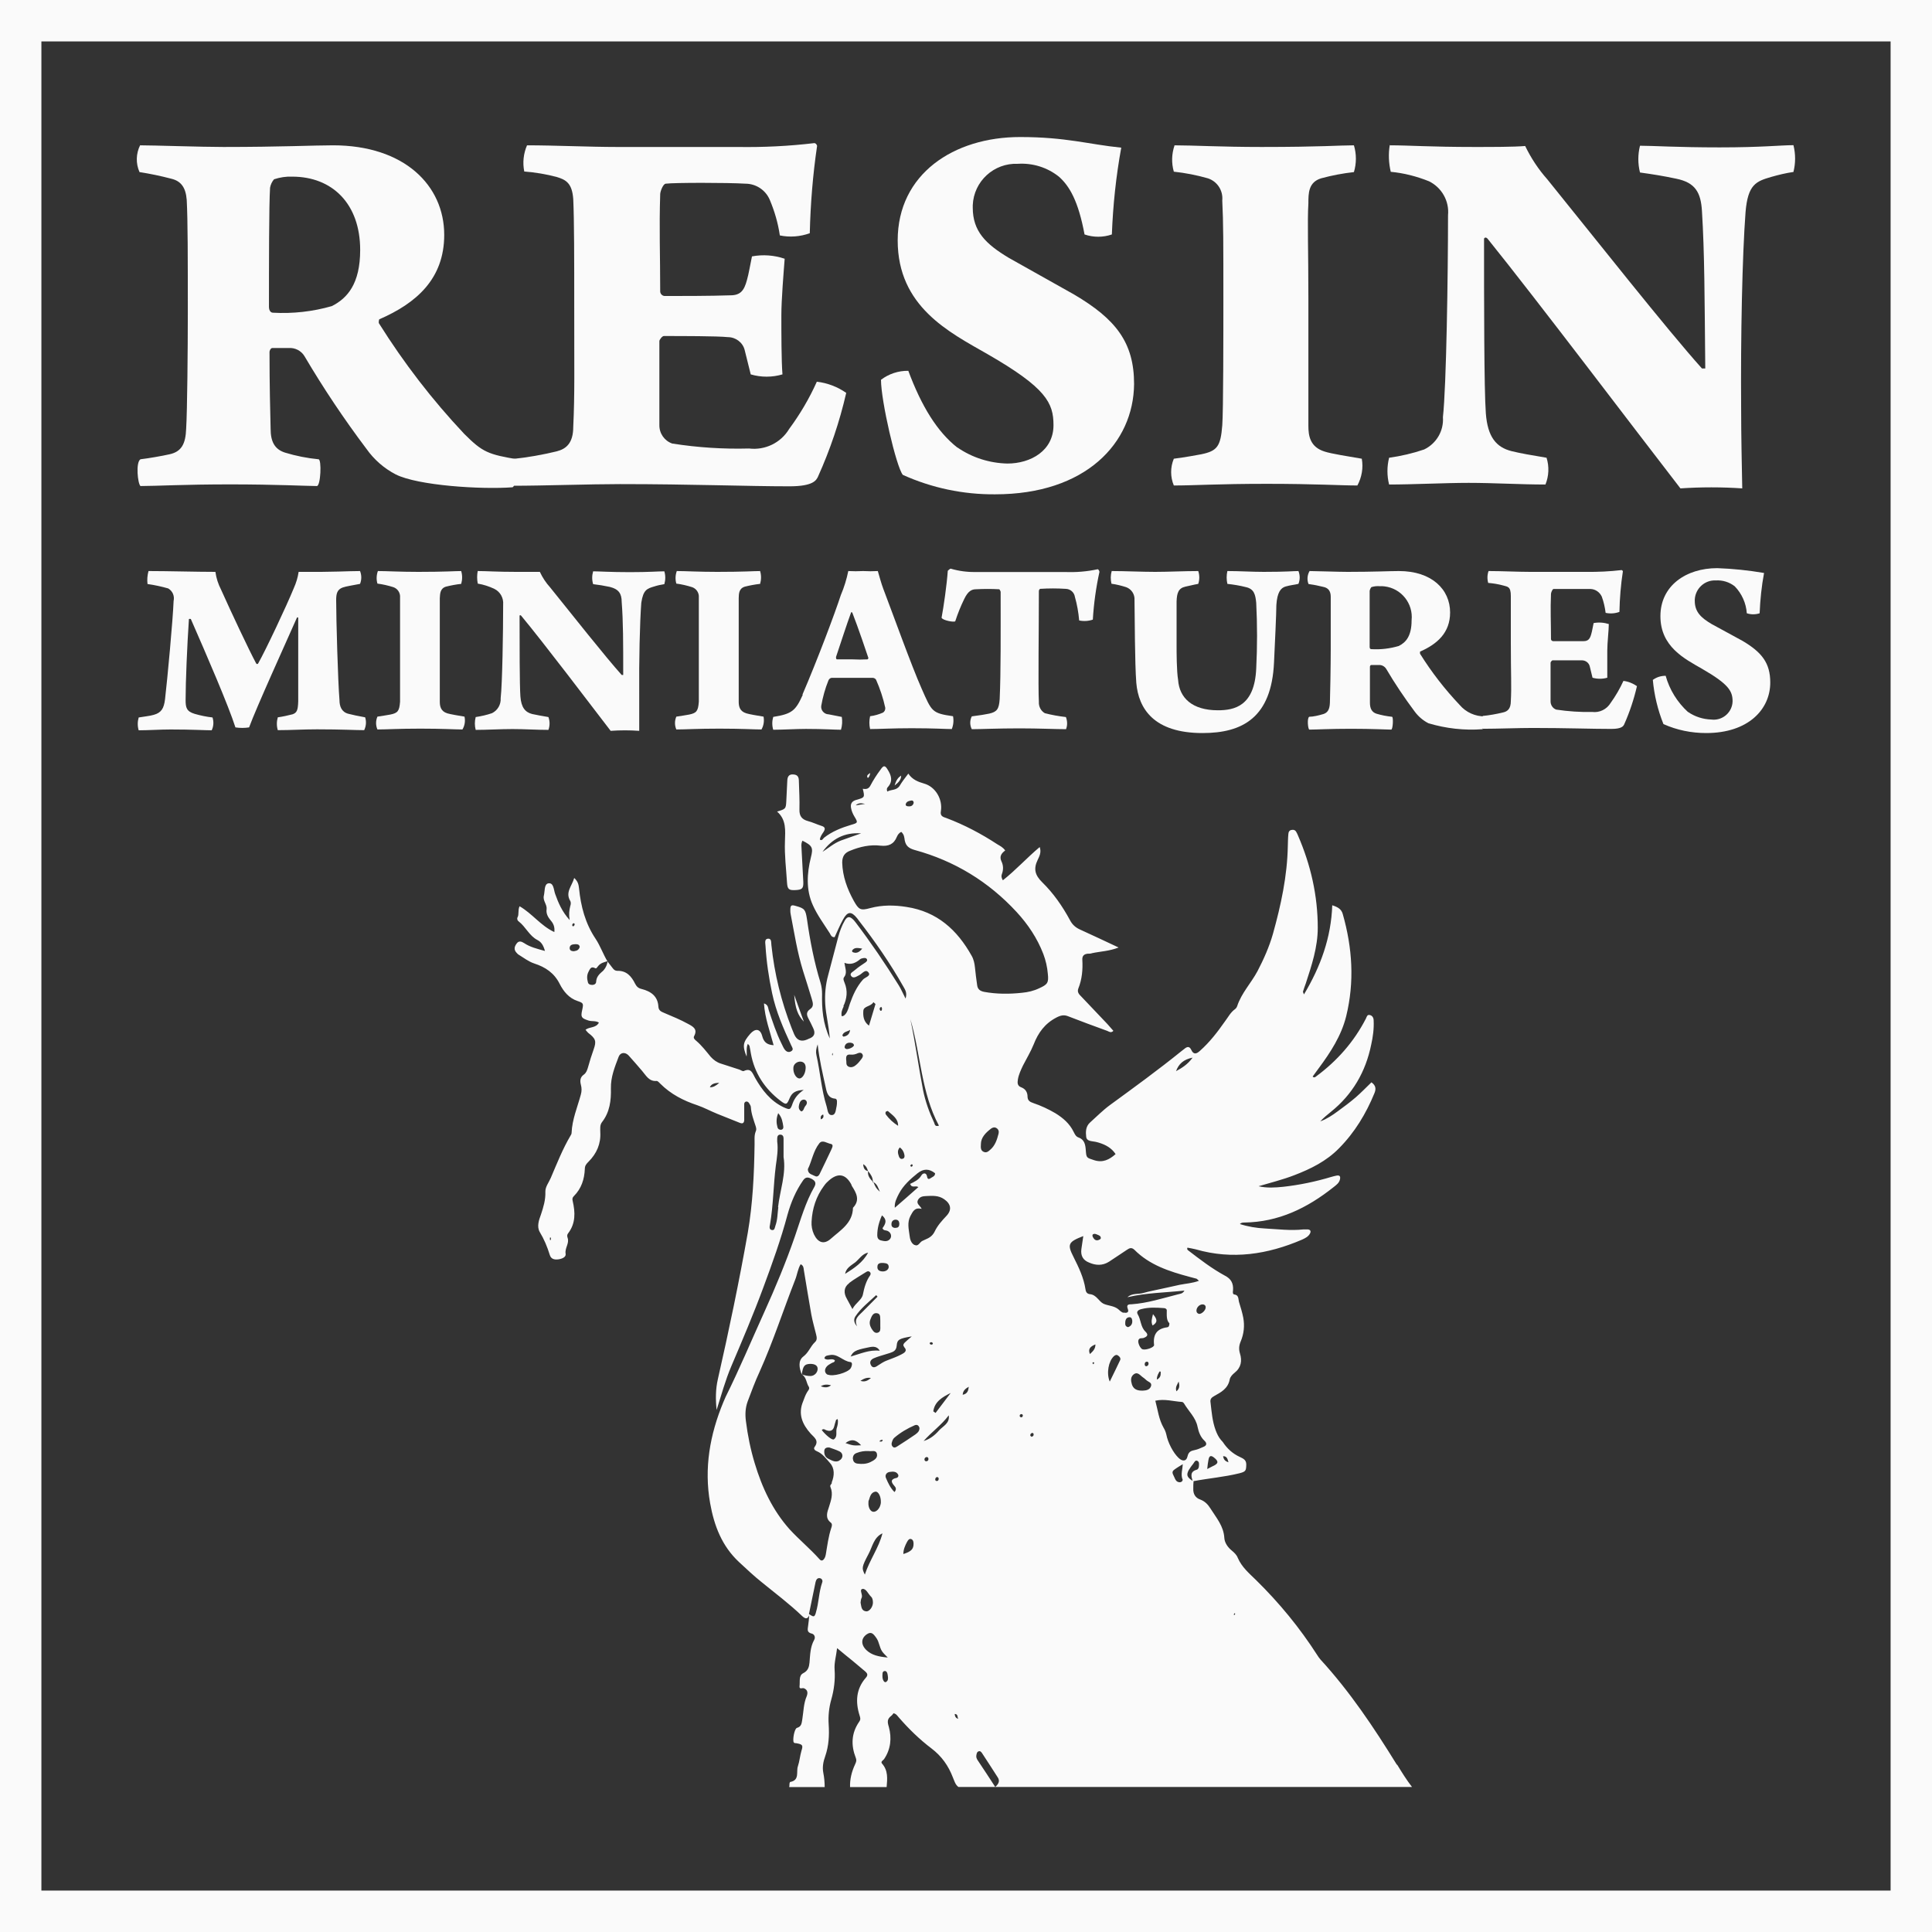
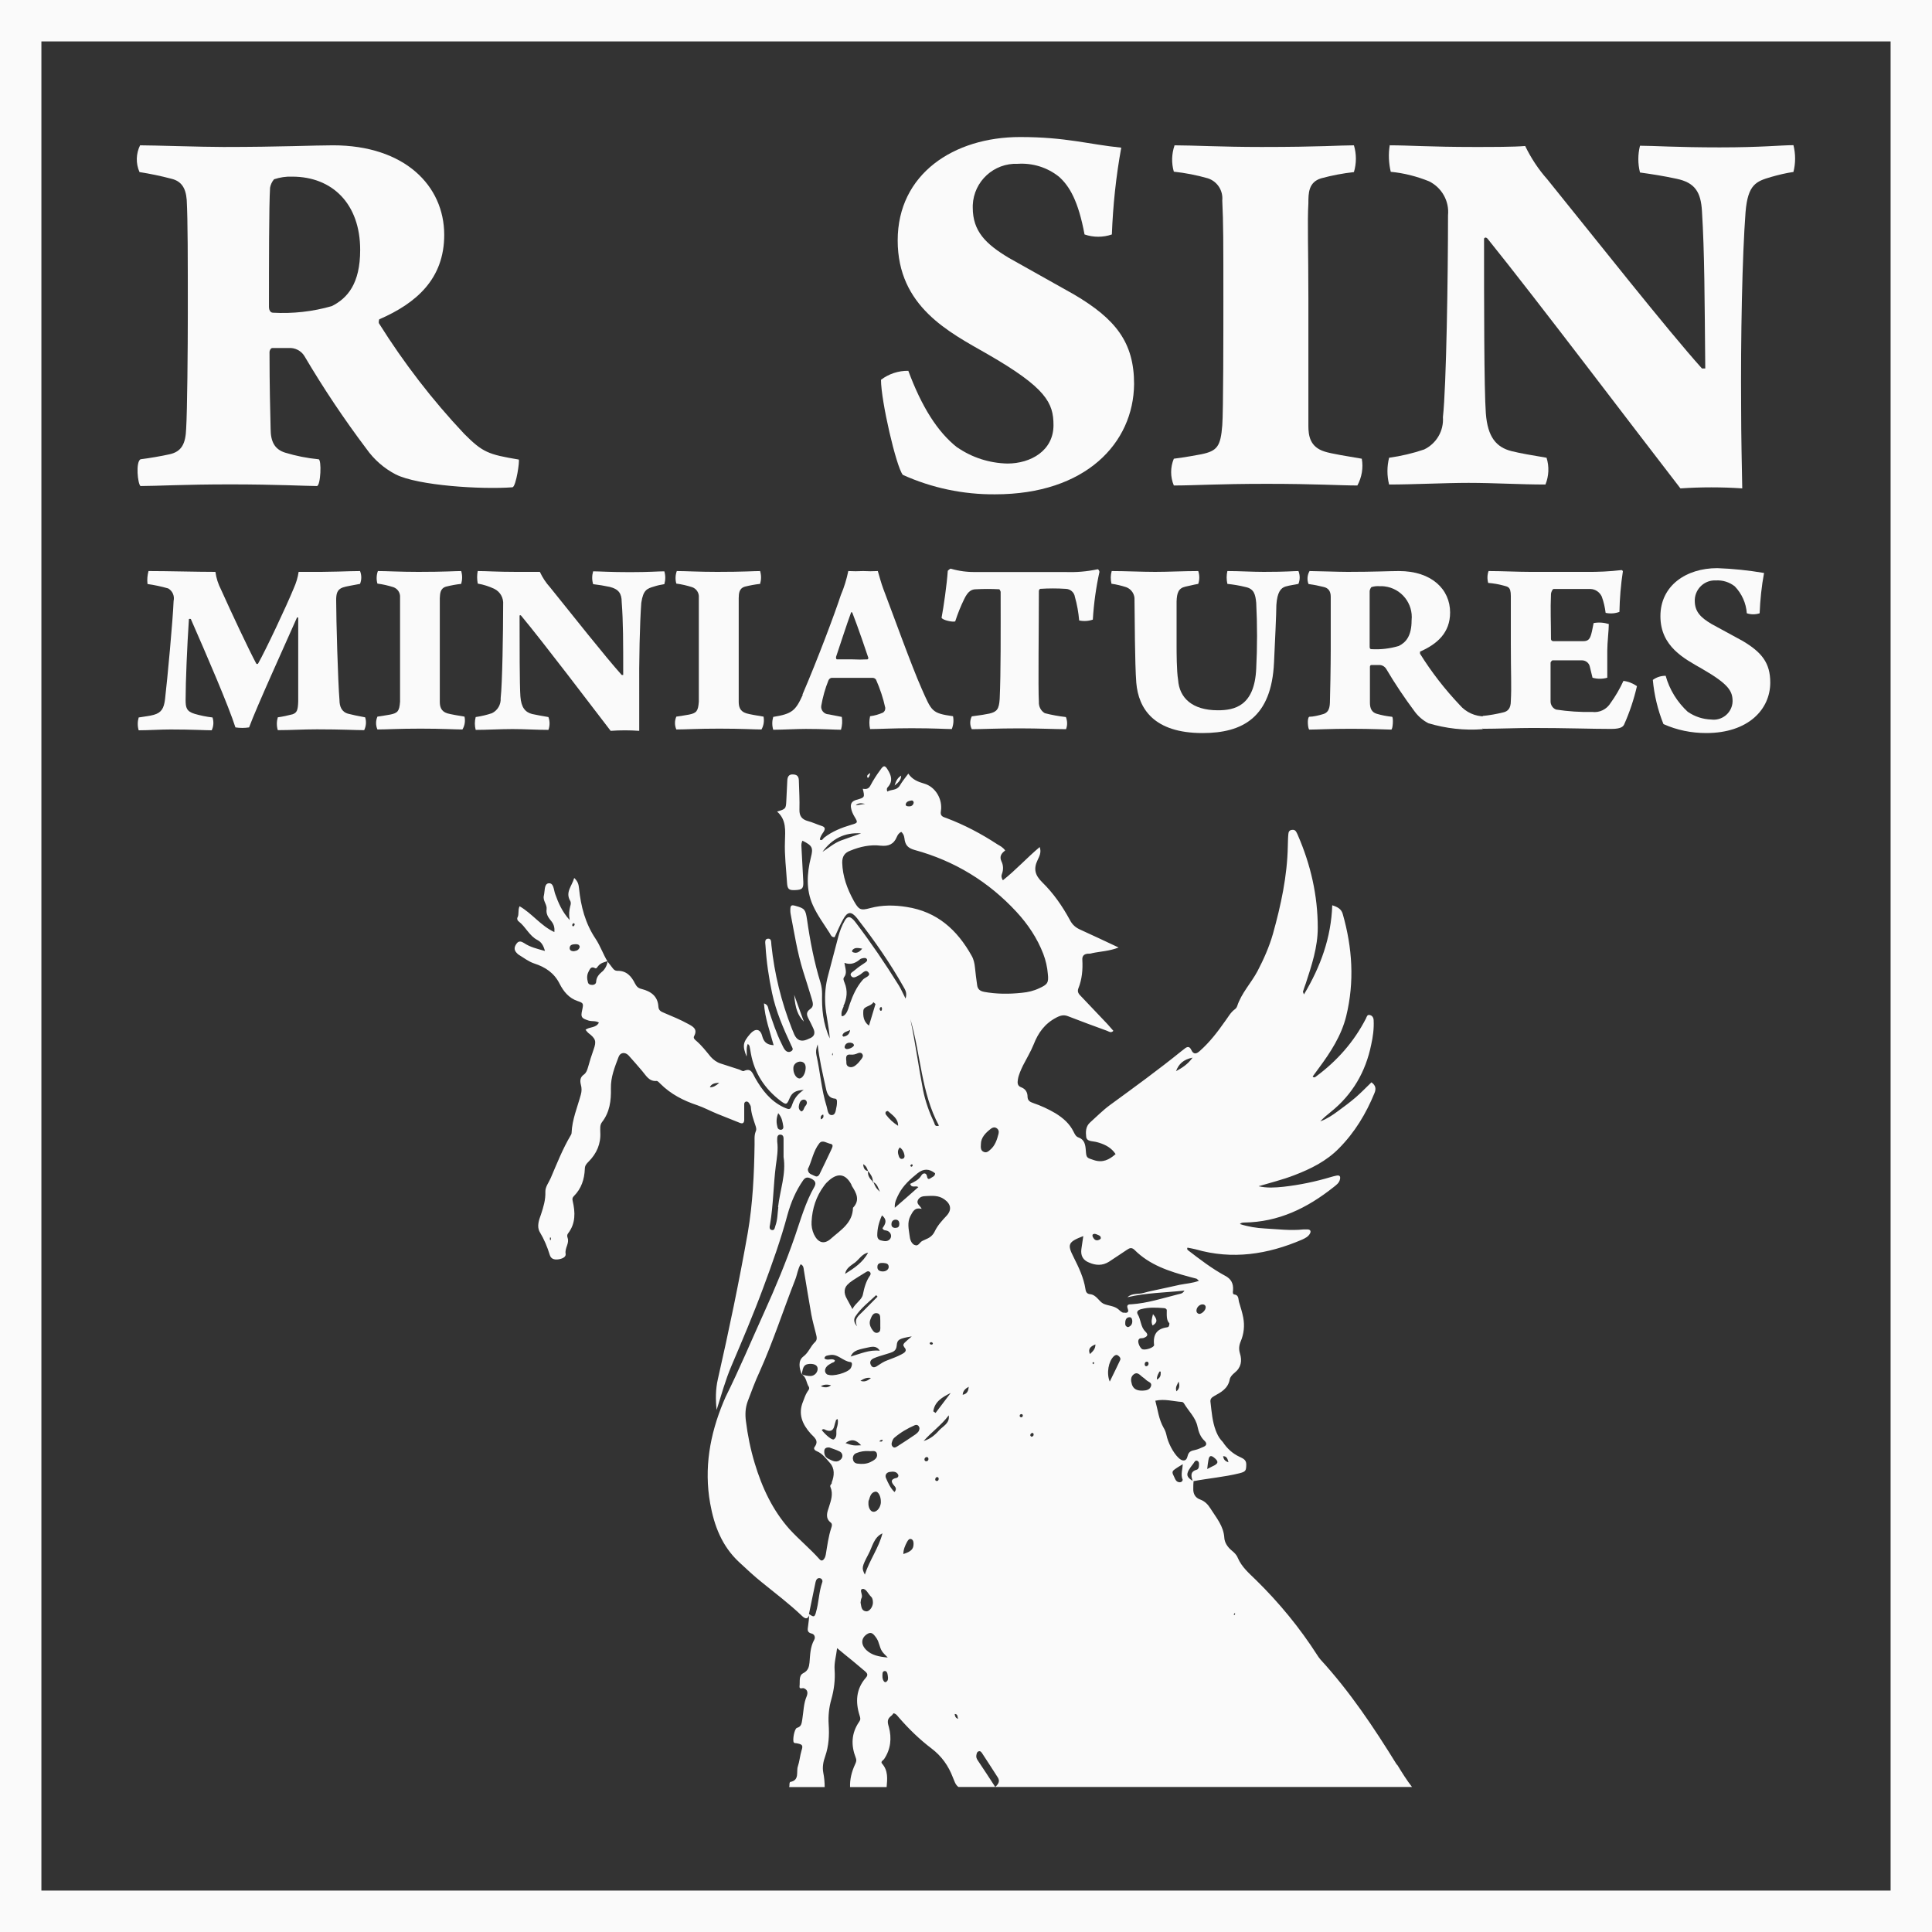
<svg xmlns="http://www.w3.org/2000/svg" id="uuid-f0cc00dd-2e6c-47a4-91ab-d0e6bddb65df" width="140" height="140" viewBox="0 0 140 140">
  <rect x="0" y="0" width="140" height="140" fill="#333333" stroke="none" />
  <g id="uuid-028278e0-98c7-4acd-aad2-38deb9b14301">
    <path d="m137,3v134H3V3h134m3-3H0v140h140V0h0Z" style="fill:#fafafa;" />
    <path d="m10.14,10.53c1.01,0,4.43.12,6.05.12,4.16,0,6.57-.12,7.94-.12,5.16,0,8.06,2.9,8.06,6.49,0,3.18-2.01,4.95-4.71,6.12,0,0-.08.24,0,.32,1.79,2.85,3.85,5.53,6.16,7.98,1.34,1.34,1.73,1.49,3.95,1.86.08.08-.19,1.94-.45,2.01-2.25.17-6.85-.12-8.46-.93-.85-.44-1.58-1.08-2.13-1.86-1.62-2.15-3.11-4.38-4.48-6.7-.24-.41-.7-.64-1.17-.6h-1.17c-.12,0-.2.2-.2.28,0,2.46.05,4.31.08,5.57,0,.93.29,1.49,1.05,1.73.79.24,1.6.4,2.42.48.24,0,.16,1.94-.12,1.94-.69,0-2.94-.12-6.29-.12s-5.36.12-6.49.12c-.2-.16-.36-1.73,0-1.94.6-.07,1.57-.24,2.1-.36.88-.19,1.17-.76,1.21-1.86.08-1.29.12-5.84.12-8.35,0-3.95,0-6.77-.08-8.23-.07-.88-.4-1.36-1.12-1.53-.76-.2-1.53-.36-2.3-.48-.28-.63-.26-1.34.05-1.96Zm9.72,2.46c-.15.17-.25.39-.29.61-.08,1.24-.08,5.72-.08,8.66,0,.16.08.4.29.4,1.44.08,2.88-.08,4.27-.48,1.12-.57,2.05-1.61,2.05-4.07,0-3.34-2.02-5.31-4.92-5.31-.45-.02-.89.05-1.32.19Z" style="fill:#fafafa;" />
-     <path d="m38.2,10.53c1.98,0,4.52.12,6.49.12h8.75c1.86.03,3.72-.06,5.57-.28.08,0,.17.08.2.2-.31,2.1-.48,4.21-.53,6.33-.69.25-1.45.31-2.17.16-.13-.89-.38-1.75-.73-2.58-.3-.71-1-1.17-1.77-1.17-1.29-.08-5.16-.08-5.76,0-.2,0-.41.57-.41.76-.08,2.54,0,4.31,0,7.06.01.17.15.31.32.32,1.05,0,3.39,0,4.76-.05.72,0,1-.32,1.21-1.12.12-.41.24-1.13.36-1.7.79-.15,1.61-.09,2.37.17-.07.93-.24,2.94-.24,4.11s0,3.3.08,4.27c-.75.22-1.55.22-2.3,0l-.44-1.77c-.14-.55-.65-.93-1.22-.93-.72-.08-3.39-.08-4.64-.08-.12,0-.32.28-.32.36v6.09c-.01.6.36,1.14.93,1.34,1.84.29,3.7.41,5.57.36,1.16.14,2.3-.41,2.9-1.41.79-1.07,1.47-2.22,2.01-3.43.77.09,1.5.37,2.13.81-.48,2.09-1.17,4.13-2.05,6.08-.12.24-.32.69-2.06.69-3.06,0-7.1-.16-12.29-.16-2.18,0-5.57.12-7.78.12-.12-.64-.12-1.3,0-1.94,1.08-.11,2.16-.3,3.22-.56.65-.17,1.18-.57,1.18-1.78.11-2.37.07-3.99.07-9.06,0-2.83,0-5.89-.07-7.42-.08-1.17-.53-1.41-1.18-1.61-.78-.21-1.57-.34-2.37-.4-.13-.64-.06-1.3.2-1.9Z" style="fill:#fafafa;" />
    <path d="m69.37,32.42c1.07.74,2.33,1.14,3.63,1.17,1.69,0,3.34-.93,3.34-2.78,0-1.61-.52-2.7-4.8-5.16-2.74-1.57-6.49-3.42-6.49-8.23s4.06-7.49,8.87-7.49c3.34,0,4.95.53,7.33.77-.38,2.08-.6,4.18-.68,6.29-.64.22-1.34.22-1.98,0-.45-2.42-1.09-3.51-1.86-4.19-.84-.67-1.9-1-2.98-.93-1.73-.07-3.19,1.27-3.26,3,0,.06,0,.12,0,.18,0,1.7.93,2.63,2.62,3.64l4.72,2.65c3.02,1.78,4.35,3.47,4.35,6.49-.04,4.28-3.51,7.99-10.07,7.99-2.3.02-4.59-.46-6.69-1.41-.48-.6-1.58-5.36-1.58-6.89.57-.43,1.26-.66,1.98-.65.96,2.58,2.1,4.42,3.55,5.56Z" style="fill:#fafafa;" />
    <path d="m85.09,10.53c1.36,0,3.39.12,6.33.12,4.31,0,5.64-.12,6.69-.12.19.63.19,1.31,0,1.94-.8.09-1.6.24-2.37.45-.93.28-.93,1.09-.93,1.81-.08,1.34,0,3.39,0,6.85v9.28c0,.72.12,1.53,1.17,1.86.48.16,1.77.36,2.7.52.12.66,0,1.35-.32,1.94-1.25,0-3.02-.12-6.57-.12s-5.2.12-6.73.12c-.26-.62-.26-1.32,0-1.94.93-.12,1.53-.24,1.98-.32,1.17-.24,1.41-.57,1.53-2.1.08-.93.08-6.98.08-8.95,0-4.35,0-5.72-.08-7.34.07-.72-.36-1.39-1.05-1.61-.8-.23-1.63-.39-2.46-.48-.18-.62-.16-1.29.05-1.9Z" style="fill:#fafafa;" />
    <path d="m100.73,10.53c1.37,0,2.94.12,6.08.12,1.34,0,2.87,0,3.71-.07.42.87.96,1.69,1.6,2.41,3.39,4.19,8.71,10.93,11.21,13.71h.24c-.05-5.17-.05-8.35-.24-11.41-.08-1.34-.48-2.06-1.86-2.34-.93-.2-1.7-.32-2.63-.45-.16-.64-.16-1.3,0-1.94.93,0,2.7.12,5.77.12s4.42-.16,5.35-.16c.16.64.16,1.3,0,1.94-.55.08-1.08.21-1.61.36-1.09.32-1.69.53-1.86,2.54-.24,3.18-.36,8.99-.32,14.31,0,1.86.05,4.15.08,5.72-1.49-.1-2.99-.1-4.48,0-3.06-3.95-10.4-13.66-13.98-18.1-.17-.17-.25,0-.25,0,0,4.43,0,10.93.13,12.66s.76,2.46,1.86,2.74c.69.17,1.42.29,2.54.48.2.64.17,1.32-.08,1.94-1.86,0-3.71-.12-5.57-.12-1.69,0-4.03.12-5.76.12-.16-.64-.16-1.3,0-1.94.86-.12,1.72-.32,2.54-.6.89-.43,1.43-1.35,1.36-2.34.25-2.22.37-10.36.37-14.63.1-1.03-.45-2-1.37-2.46-.89-.36-1.83-.6-2.78-.69-.15-.64-.18-1.3-.07-1.95Z" style="fill:#fafafa;" />
    <path d="m10.75,41.38c1.44,0,3.46.06,4.86.06.06.45.2.88.41,1.29.75,1.67,1.98,4.29,2.54,5.34.02.04.07.06.11.04.02,0,.03-.02.04-.04.53-.93,2.04-4.13,2.58-5.45.17-.38.29-.77.35-1.18,2.73.02,3.52-.06,4.45-.06.12.3.12.63,0,.93-.55.11-.99.17-1.25.26-.43.15-.48.49-.48.93,0,1.38.13,5.94.24,7.23,0,.45.15.86.63.99.26.07.73.17,1.23.26.1.31.07.64-.07.93-.67,0-1.6-.06-3.42-.06-1.04,0-1.86.06-2.84.06-.09-.3-.09-.62,0-.93.36-.05.72-.13,1.07-.22.3-.11.39-.26.41-.93v-6.08s-.06-.02-.09,0c-.82,1.86-2.93,6.49-3.47,7.96-.33.05-.66.05-.99,0-.5-1.57-2.06-5.18-3.23-7.85-.04-.02-.1-.02-.14,0-.13,1.94-.24,4.55-.24,5.86,0,.55.06.83.66,1.01.42.12.85.21,1.29.26.1.31.08.64-.06.93-.45,0-1.42-.06-2.98-.06-.74,0-1.6.06-2.31.06-.09-.3-.09-.62,0-.93.35-.06.83-.11,1.09-.19.54-.15.74-.45.82-1.14.17-1.44.57-5.77.62-7.11.08-.36-.07-.72-.39-.91-.49-.14-1-.25-1.5-.32-.04-.31-.01-.63.07-.93Z" style="fill:#fafafa;" />
    <path d="m27.39,41.38c.63,0,1.57.06,2.93.06,1.99,0,2.62-.06,3.1-.06.09.3.09.62,0,.93-.37.04-.74.11-1.1.2-.43.13-.43.51-.45.84v7.49c0,.33.06.7.54.85.23.07.83.17,1.25.24.07.32.02.65-.15.93-.58,0-1.4-.06-3.04-.06s-2.41.06-3.12.06c-.13-.3-.13-.63,0-.93.41-.06.7-.11.93-.15.55-.11.66-.26.71-.93v-7.55c.03-.33-.17-.64-.48-.75-.38-.12-.77-.21-1.16-.26-.09-.31-.07-.63.04-.93Z" style="fill:#fafafa;" />
    <path d="m34.63,41.38c.64,0,1.36.06,2.78.06h1.71c.19.41.44.79.74,1.12,1.57,1.95,4.03,5.06,5.19,6.35h.11c0-2.39,0-3.85-.11-5.29,0-.61-.22-.93-.86-1.09-.43-.09-.78-.15-1.21-.2-.09-.3-.09-.62,0-.93.41,0,1.24.06,2.66.06s2.06-.06,2.5-.06c.09.3.09.62,0,.93-.25.04-.5.09-.74.17-.51.15-.79.24-.93,1.18-.11,1.47-.17,4.16-.15,6.63v2.65c-.69-.05-1.38-.05-2.07,0-1.43-1.86-4.82-6.34-6.49-8.35-.07-.07-.11,0-.11,0,0,2.05,0,5.06.06,5.86s.35,1.14.85,1.27c.32.07.66.13,1.18.22.11.3.11.63,0,.93-.86,0-1.73-.06-2.6-.06s-1.86.06-2.67.06c-.08-.3-.08-.62,0-.93.4-.06.8-.15,1.18-.28.41-.2.66-.63.63-1.09.12-1.02.18-4.8.18-6.78.04-.48-.21-.93-.64-1.14-.38-.18-.78-.31-1.2-.38-.06-.31-.06-.62,0-.93Z" style="fill:#fafafa;" />
    <path d="m49.04,41.38c.64,0,1.57.06,2.93.06,2,0,2.62-.06,3.11-.06.09.3.09.62,0,.93-.37.04-.74.11-1.1.2-.44.13-.44.51-.45.84v7.49c0,.33.06.7.55.85.22.07.82.17,1.25.24.06.32.01.65-.15.93-.58,0-1.4-.06-3.05-.06s-2.4.06-3.12.06c-.13-.3-.13-.63,0-.93.41-.06.71-.11.93-.15.54-.11.65-.26.7-.93v-7.55c.03-.33-.17-.64-.48-.75-.38-.12-.76-.21-1.15-.26-.09-.31-.07-.63.04-.93Z" style="fill:#fafafa;" />
    <path d="m58.15,50.33c1.1-2.56,2.34-5.86,2.78-7.21.24-.56.42-1.15.54-1.74.36.02.71.02,1.07,0,.36.02.71.02,1.07,0,.11.38.26.93.39,1.27.71,1.86,2.04,5.57,2.78,7.24s.73,1.79,2.28,2.01c.06.31.03.63-.09.93-.48,0-1.25-.06-2.91-.06-1.42,0-2.3.06-3.01.06-.07-.31-.07-.62,0-.93.32-.04.63-.13.93-.26.12-.07.18-.21.17-.35-.15-.7-.38-1.38-.67-2.04-.05-.07-.13-.12-.22-.13h-3.01c-.1.02-.18.09-.22.19-.24.59-.41,1.21-.52,1.84-.04.3.18.57.48.61.01,0,.03,0,.04,0l.97.19c.05.31.03.63-.06.93-.45,0-1.25-.06-2.54-.06-.71,0-1.7.06-2.37.06-.09-.3-.09-.62,0-.93,1.37-.22,1.62-.45,2.14-1.6Zm3.53-5.97c-.34.93-.79,2.33-1.1,3.25,0,.06,0,.15.06.17h1.12c.37.02.74.02,1.11,0,0,0,.06-.07.06-.09-.09-.28-.76-2.26-1.17-3.3-.02-.02-.06-.04-.07-.02Z" style="fill:#fafafa;" />
    <path d="m77.26,52.84c-.78,0-1.94-.06-3.38-.06-1.63,0-2.78.06-3.46.06-.15-.29-.15-.64,0-.93.56-.07,1.05-.15,1.27-.2.56-.13.7-.33.75-1.05.09-1.96.07-4.8.07-7.78,0,0-.06-.18-.11-.18-.56-.03-1.11-.03-1.67,0-.3,0-.58.11-.87.73-.25.51-.46,1.04-.64,1.59-.09.09-.93-.07-.99-.26.15-.79.38-2.39.45-3.4,0,0,.17-.17.22-.15.58.17,1.18.25,1.79.24h6.49c.79.03,1.58-.03,2.36-.2.07,0,.13.15.13.19-.25,1.14-.41,2.3-.48,3.46-.32.11-.66.13-.99.06-.05-.58-.15-1.15-.31-1.71-.05-.33-.33-.57-.66-.58-.62-.04-1.24-.04-1.86,0-.06.04-.09.1-.09.17,0,2.72-.06,6.99,0,8.02-.02.33.14.65.43.82.5.13,1.01.22,1.53.28.11.29.12.61,0,.9Z" style="fill:#fafafa;" />
    <path d="m80.57,41.38c.93,0,2.18.06,3.14.06s2.11-.06,3.12-.06c.1.3.1.63,0,.93-.35.06-.76.17-.93.2-.51.11-.62.47-.64,1.07v3.17c0,.51,0,1.86.11,2.52.09,1.3,1.02,2.2,2.88,2.2,1.2,0,2.66-.3,2.78-3.02.08-1.59.08-3.18,0-4.77-.06-.58-.14-1.01-.77-1.14-.43-.11-.87-.18-1.32-.23-.07-.31-.07-.62,0-.93.88,0,1.75.06,2.63.06,1.73,0,2.13-.06,2.52-.06.12.3.12.63,0,.93-.3.07-.58.09-.93.19s-.61.42-.67,1.34c0,.6-.11,2.89-.17,4.16-.18,3.98-2.26,5.12-5.18,5.12-3.53,0-4.64-1.77-4.8-3.64-.11-1.41-.11-4.79-.13-6,.03-.41-.22-.79-.6-.93-.35-.11-.7-.2-1.07-.25-.07-.31-.07-.62.02-.93Z" style="fill:#fafafa;" />
    <path d="m94.88,41.38c.47,0,2.06.06,2.78.06,1.92,0,3.04-.06,3.71-.06,2.39,0,3.71,1.34,3.71,3,0,1.47-.93,2.29-2.18,2.84v.15c.83,1.33,1.79,2.57,2.87,3.71.46.54,1.14.85,1.86.83,0,.32-.07.64-.2.93-1.32.1-2.65-.05-3.92-.43-.39-.2-.73-.49-.99-.84-.74-.99-1.44-2.03-2.07-3.1-.12-.19-.33-.3-.55-.28h-.54c-.06,0-.09.09-.09.13v2.6c0,.41.13.69.48.8.37.11.74.18,1.12.22.11,0,.07.93-.06.93-.32,0-1.36-.06-2.91-.06s-2.49.06-3.03.06c-.09-.07-.17-.81,0-.93.29,0,.73-.11.93-.17.41-.09.55-.35.57-.85s.06-2.71.06-3.87v-3.81c0-.42-.19-.64-.53-.71-.35-.09-.71-.16-1.08-.21-.12-.3-.09-.65.07-.93Zm4.5,1.16c-.07.08-.11.18-.13.28v4.03c0,.07,0,.19.13.19.67.04,1.34-.04,1.98-.23.53-.26.93-.74.93-1.86.13-1.22-.75-2.32-1.97-2.46-.1-.01-.21-.02-.31-.01-.21-.02-.42,0-.62.06Z" style="fill:#fafafa;" />
    <path d="m107.88,41.38c.93,0,2.1.06,3.01.06h4.06c.85.01,1.7-.03,2.55-.13,0,0,.07,0,.1.09-.15.97-.23,1.96-.25,2.94-.32.12-.67.14-1,.07-.05-.4-.14-.8-.28-1.18-.15-.32-.46-.54-.82-.55h-2.67c-.09,0-.19.27-.19.36-.05,1.18,0,1.99,0,3.27,0,.08.07.14.15.15h2.2c.34,0,.47-.15.57-.52.06-.19.11-.53.17-.79.37-.07.75-.04,1.1.07,0,.44-.11,1.36-.11,1.91v1.98c-.35.1-.72.1-1.07,0l-.2-.82c-.06-.26-.3-.44-.57-.44h-2.12c-.06,0-.15.13-.15.17v2.78c-.01.27.15.53.41.62.86.13,1.73.19,2.6.17.54.07,1.06-.19,1.34-.65.36-.5.67-1.03.93-1.6.35.04.69.18.98.38-.22.95-.53,1.89-.93,2.78-.06.11-.16.32-.93.32-1.42,0-3.29-.07-5.7-.07-1.01,0-2.58.06-3.61.06-.06-.31-.06-.62,0-.93.5-.05,1-.14,1.49-.26.3-.07.54-.26.54-.82.06-1.1,0-1.86,0-4.21v-3.41c0-.69-.24-.66-.54-.75-.36-.1-.73-.16-1.1-.19-.08-.29-.07-.59.03-.87Z" style="fill:#fafafa;" />
    <path d="m122.32,51.59c.49.34,1.08.53,1.68.55.75.1,1.44-.43,1.54-1.18,0-.04,0-.08.01-.12,0-.74-.24-1.24-2.22-2.38-1.27-.73-3.01-1.6-3.01-3.81s1.86-3.48,4.12-3.48c1.14.04,2.27.16,3.39.35-.18.96-.28,1.94-.32,2.92-.3.1-.63.1-.93,0-.05-.73-.36-1.42-.87-1.95-.39-.31-.88-.46-1.38-.43-.8-.04-1.48.59-1.52,1.39,0,.03,0,.06,0,.09,0,.79.44,1.22,1.22,1.68l2.24,1.22c1.4.83,2.01,1.6,2.01,3.02,0,1.95-1.6,3.66-4.64,3.66-1.07,0-2.12-.21-3.1-.65-.41-1.02-.67-2.1-.77-3.2.27-.2.59-.3.93-.3.28,1.01.84,1.91,1.61,2.62Z" style="fill:#fafafa;" />
    <path d="m58.12,99.64s0,0,0,0h0s0,0,0,0Zm43.09,28.22c-1.65-2.67-3.39-5.28-5.52-7.6-.09-.1-.17-.22-.24-.33-1.27-1.98-2.75-3.78-4.43-5.43-.5-.49-1.04-.94-1.33-1.62-.08-.21-.25-.37-.43-.52-.3-.24-.52-.58-.54-.91-.05-.87-.58-1.46-1-2.13-.18-.29-.4-.53-.75-.66-.35-.12-.52-.41-.5-.8,0-.18,0-.35.02-.53,1.1-.21,2.23-.3,3.32-.57.47-.12.49-.19.5-.64,0-.36-.26-.44-.5-.56q-.72-.34-1.19-1.05c-.04-.06-.09-.1-.14-.16-.18-.21-.29-.45-.39-.71-.24-.65-.29-1.33-.37-2.01-.04-.23.05-.35.27-.47.49-.27,1-.54,1.12-1.2.03-.18.2-.36.35-.48.48-.38.56-.87.39-1.41-.09-.3-.07-.56.05-.85.24-.56.3-1.15.19-1.74-.07-.37-.19-.75-.3-1.11-.07-.22,0-.53-.36-.57-.11-.02-.1-.18-.08-.29.04-.52-.15-.84-.57-1.06-.96-.52-1.83-1.19-2.69-1.85-.05-.04-.09-.1-.04-.19.2.04.39.07.59.12,2.66.77,5.22.37,7.71-.7.24-.11.46-.22.58-.45.08-.16.03-.27-.15-.29-.11,0-.23,0-.34,0-.93.1-1.86-.02-2.79-.07-.6-.03-1.21-.13-1.8-.32.1-.12.22-.1.31-.11,2.49-.03,4.57-1.05,6.47-2.56.2-.16.41-.3.47-.57.04-.19,0-.32-.25-.27-.14.03-.27.06-.4.1-1.13.34-2.29.58-3.46.71-.59.06-1.19.1-1.79-.04.87-.26,1.74-.47,2.59-.8,1.2-.46,2.33-1.02,3.24-1.95,1.14-1.15,1.96-2.51,2.57-4,.13-.32.09-.56-.22-.78-.38.37-.75.75-1.14,1.09-.41.35-.85.68-1.29,1-.39.29-.81.57-1.28.74.24-.26.5-.47.77-.69,1.57-1.26,2.52-2.9,2.92-4.86.13-.58.21-1.17.18-1.76,0-.2-.1-.37-.3-.4-.17-.03-.2.13-.26.26-.87,1.69-2.09,3.07-3.62,4.2-.07.06-.15.1-.24,0,.15-.2.29-.39.44-.6.86-1.16,1.64-2.36,1.99-3.77.61-2.49.45-4.96-.25-7.41-.1-.35-.35-.5-.76-.63-.08,2.34-.84,4.44-2.05,6.46-.05-.13-.08-.18-.07-.21.06-.2.13-.38.2-.58.43-1.32.87-2.63.87-4.04,0-2.34-.51-4.55-1.43-6.68-.03-.09-.08-.17-.12-.25-.08-.15-.2-.19-.34-.16-.17.02-.23.15-.24.29-.03.29-.03.59-.04.88-.04,2.18-.5,4.29-1.08,6.37-.27.94-.67,1.84-1.12,2.7-.46.86-1.16,1.58-1.47,2.53-.03.09-.09.17-.16.22-.33.24-.5.59-.73.89-.54.77-1.1,1.5-1.81,2.13-.24.22-.46.3-.63-.08-.13-.27-.3-.23-.49-.07-.07.06-.15.12-.22.17-1.68,1.36-3.43,2.63-5.17,3.9-.52.38-.97.84-1.44,1.26-.34.3-.33.7-.29,1.06.05.33.42.29.67.35.09.02.18.04.27.07.48.15.9.38,1.19.82-.47.42-.94.64-1.56.44-.54-.18-.56-.15-.6-.73-.03-.39-.09-.77-.54-.92-.19-.07-.26-.25-.34-.4-.29-.6-.77-1.01-1.32-1.35-.51-.3-1.05-.55-1.61-.74-.24-.08-.4-.18-.41-.45,0-.32-.14-.57-.46-.69-.28-.1-.28-.32-.24-.57.06-.36.22-.69.37-1.01.26-.51.56-1,.77-1.52.33-.85.81-1.52,1.66-1.96.31-.16.55-.21.86-.08.93.36,1.87.71,2.81,1.05.13.05.27.18.45,0-.15-.17-.29-.33-.44-.5-.63-.66-1.25-1.32-1.88-1.98-.17-.17-.32-.32-.22-.59.27-.67.33-1.37.29-2.07-.02-.29.12-.42.38-.45.11,0,.23,0,.33-.04.6-.13,1.23-.14,1.92-.41-.98-.46-1.87-.88-2.75-1.28-.35-.15-.6-.36-.78-.71-.54-1-1.2-1.95-2.01-2.74-.52-.51-.64-.97-.33-1.61.12-.26.29-.55.15-.94-.95.8-1.73,1.67-2.67,2.41-.11-.19-.12-.32-.07-.45.12-.31.11-.64-.03-.92-.17-.36,0-.59.27-.79-.17-.24-.37-.33-.57-.45-1.16-.76-2.39-1.41-3.69-1.9-.23-.08-.47-.13-.4-.5.14-.86-.39-1.77-1.22-2-.45-.13-.85-.29-1.14-.72-.24.32-.45.58-.62.87-.23.37-.62.26-.9.43-.07-.16-.03-.27.05-.34.37-.42.23-.84-.02-1.24-.2-.33-.3-.34-.53,0-.27.36-.52.75-.73,1.15-.14.26-.32.26-.55.23.15.62.15.63-.46.8-.32.09-.45.27-.39.59.04.23.13.43.25.63.26.43.25.45-.24.59-.7.21-1.37.47-1.96.93-.08.06-.15.26-.31.14.03-.23.16-.39.27-.56.15-.24.1-.36-.17-.44-.32-.1-.64-.26-.96-.34-.44-.12-.63-.36-.62-.83.02-.69-.02-1.37-.04-2.04,0-.29-.06-.49-.4-.51-.34-.03-.43.18-.44.46-.03.47-.04.95-.07,1.43-.03.61-.04.61-.67.8.69.6.59,1.39.57,2.16-.04,1,.09,2,.15,2.99.03.48.14.56.59.54.5-.02.61-.11.59-.6-.03-.76-.09-1.5-.12-2.25,0-.24-.07-.49.06-.73.72.36.79.51.61,1.21-.29,1.16-.36,2.35.14,3.46.32.72.81,1.38,1.23,2.04.07.13.13.3.35.28.2-.42.38-.87.61-1.28.32-.59.6-.61,1.01-.1.05.05.08.11.12.16,1.19,1.53,2.29,3.12,3.24,4.8.13.23.29.45.16.87-.2-.38-.32-.69-.5-.97-.97-1.56-2.01-3.09-3.12-4.55-.06-.07-.11-.15-.18-.21-.25-.24-.42-.23-.6.07-.22.38-.37.78-.48,1.2-.24.92-.49,1.85-.73,2.77-.19.69-.25,1.38-.21,2.09.05.8.26,1.56.33,2.49-.51-1.11-.58-2.16-.56-3.22,0-.28-.03-.53-.11-.81-.46-1.49-.76-3.04-.98-4.59-.11-.71-.16-.8-.81-.98-.33-.1-.4-.05-.4.29,0,.1,0,.19.02.28.27,1.39.48,2.78.9,4.13.22.67.42,1.35.63,2.02.07.26.19.55-.11.75-.3.21-.27.42-.12.7.12.22.22.44.33.67q.29.58-.31.78s-.09.04-.13.06q-.64.27-.93-.38c-.06-.15-.12-.29-.18-.44-.76-1.94-1.25-3.94-1.47-6.01-.03-.19.03-.5-.25-.48-.27.02-.19.32-.18.51.07,1.16.24,2.31.48,3.44.28,1.33.82,2.56,1.38,3.77.06.14.2.3.03.42-.2.14-.39.06-.52-.14-.08-.11-.13-.25-.19-.36-.4-.8-.67-1.64-.95-2.48-.05-.16-.03-.37-.34-.47.07,1.07.43,2.02.7,3.03-.52-.03-.72-.26-.83-.67-.14-.53-.5-.57-.87-.15-.53.61-.57.86-.26,1.64.04-.29-.05-.6.09-.92.07.08.11.12.12.15.04.18.07.36.1.54.26,1.44,1.01,2.57,2.15,3.44.41.31.46.29.66-.19.17-.4.43-.57,1.02-.6-.4.27-.65.57-.8.97-.17.49-.2.49-.67.28-.94-.45-1.55-1.24-2.05-2.12-.18-.3-.27-.76-.82-.5-.07.04-.21-.06-.31-.1-.45-.15-.9-.29-1.36-.44-.29-.09-.53-.27-.73-.49-.33-.4-.65-.82-1.05-1.16-.11-.09-.23-.2-.15-.34.27-.51-.08-.69-.43-.88-.56-.31-1.15-.55-1.74-.8-.21-.09-.4-.16-.42-.45-.04-.76-.54-1.11-1.2-1.28-.26-.06-.37-.17-.49-.39-.26-.53-.62-.95-1.29-.93-.15,0-.25-.08-.33-.19-.11-.16-.25-.31-.36-.46-.33-.54-.54-1.16-.88-1.67-.75-1.12-1.07-2.35-1.2-3.65-.03-.25-.06-.49-.35-.76-.17.6-.66,1.03-.29,1.66.07.13.04.27,0,.39-.07.29-.11.58-.04,1-.56-.62-.82-1.25-1.05-1.89-.11-.3-.1-.83-.49-.77-.32.05-.25.58-.33.89-.09.37.24.64.2.98-.05.32.1.58.29.81.21.24.31.48.27.85-.98-.45-1.6-1.34-2.52-1.87-.14.31-.02.58-.15.81-.05.11,0,.24.1.3.5.39.76,1.04,1.35,1.34.29.15.43.4.54.79-.58-.16-1.08-.28-1.51-.57-.19-.12-.38-.19-.54.03-.17.23-.22.45,0,.68.05.05.1.11.16.14.36.22.7.49,1.12.63.8.26,1.44.68,1.84,1.48.27.53.66,1.03,1.3,1.24.42.14.43.18.33.64-.12.53-.06.6.45.77.24.08.52,0,.76.15-.21.41-.68.29-.97.52.08.1.14.18.2.23.54.41.6.6.39,1.19-.15.42-.29.86-.41,1.3-.06.2-.12.39-.29.52-.28.19-.3.44-.23.73.07.25.07.48,0,.73-.25.92-.63,1.8-.67,2.77,0,.06-.03.14-.07.19-.58.98-.99,2.03-1.44,3.08-.14.33-.4.64-.39,1,.02.59-.14,1.11-.32,1.65-.15.4-.31.87-.09,1.26.32.53.55,1.08.73,1.67.09.29.32.35.6.32.27-.03.59-.16.55-.4-.08-.42.29-.76.14-1.17-.04-.11-.04-.23.04-.32.55-.72.52-1.52.33-2.34-.04-.15-.02-.26.09-.36.54-.54.76-1.22.79-1.97,0-.23.11-.36.27-.52.59-.59.9-1.3.85-2.14,0-.25-.04-.51.12-.72.57-.73.67-1.57.65-2.45-.02-.82.28-1.55.56-2.29.12-.32.46-.36.71-.11.33.36.66.75.98,1.12.29.33.5.79,1.06.74.09,0,.19.12.27.2.76.76,1.68,1.23,2.68,1.56.49.17.95.42,1.44.62.55.23,1.1.43,1.65.66.21.08.3,0,.31-.21,0-.16,0-.32,0-.48,0-.23,0-.45,0-.68,0-.1.07-.18.17-.18.06,0,.14.05.17.1.06.1.14.21.14.3.03.49.2.93.35,1.39.04.14.07.25,0,.39-.12.3-.07.63-.08.94-.03,2.13-.13,4.28-.49,6.38-.63,3.56-1.37,7.1-2.17,10.62-.17.74-.17,1.48-.09,2.23.34-1.07.63-2.15,1.07-3.18.8-1.88,1.6-3.76,2.31-5.68.65-1.75,1.28-3.5,1.76-5.3.25-.89.6-1.72,1.13-2.48.19-.27.38-.23.64-.09.25.14.31.3.18.55-.65,1.13-1,2.39-1.42,3.61-.65,1.88-1.41,3.7-2.22,5.49-.93,2.05-1.8,4.13-2.8,6.14-.06.13-.11.26-.16.37-.98,2.36-1.41,4.79-.96,7.33.29,1.63.85,3.1,2.09,4.26.55.51,1.09,1.02,1.68,1.49.97.79,1.97,1.54,2.88,2.41.22.21.4.28.53-.04-.02.25-.04.51-.08.76-.03.26-.11.48.27.57.18.04.28.26.17.45-.29.52-.29,1.08-.34,1.65-.03.31-.1.59-.46.77-.33.17-.22.6-.26.92-.04.29.21.12.32.17.27.11.29.33.2.57-.23.53-.23,1.11-.32,1.67-.05.27-.04.53-.39.63-.19.06-.33.9-.23,1.05.05.07.12.05.18.06.45.08.51.14.38.54-.11.37-.14.77-.26,1.13-.14.39.15,1.01-.56,1.14-.02,0-.04.08-.05.12,0,.08,0,.17-.02.25h2.57c0-.34-.03-.69-.1-1.04-.08-.4,0-.82.14-1.2.26-.75.3-1.52.25-2.29-.04-.62.02-1.22.19-1.82.2-.7.29-1.43.24-2.15-.04-.51.11-.97.18-1.57.42.35.77.64,1.11.91.31.27.63.52.94.79.14.13.21.25.03.45-.71.81-.76,1.75-.45,2.73.06.19.09.29-.04.47-.56.82-.59,1.69-.24,2.59.08.21.03.31-.05.49-.25.54-.38,1.08-.36,1.64h2.65c.05-.59.12-1.19-.33-1.7-.13-.15.07-.23.14-.32.49-.72.57-1.53.35-2.34-.11-.36-.13-.57.17-.8.07-.05.12-.13.17-.19.2.04.28.19.38.3.72.83,1.5,1.59,2.37,2.25.74.56,1.23,1.26,1.55,2.1.11.25.17.52.4.69h2.67c-.44-.69-.87-1.32-1.29-1.96-.06-.1-.1-.21-.08-.32.02-.11.03-.24.14-.29.14-.07.22.04.28.13.38.59.77,1.17,1.14,1.76.14.23.09.43-.19.68h30.2c-.39-.5-.73-1.05-1.06-1.59Zm-12.19-21.9c-.26-.08-.35-.21-.39-.44.27,0,.32.18.39.44Zm-47.54-38.99s.06-.07.08-.07c.09,0,.09.08.07.14-.03.03-.06.09-.09.08-.09,0-.08-.09-.06-.15Zm.14,1.96c-.17,0-.35-.03-.34-.25.02-.24.24-.25.41-.26.14,0,.28,0,.32.19-.05.21-.2.29-.39.31Zm-1.71,20.92s-.04,0-.06,0c0-.04,0-.09,0-.13,0-.07.05-.08.07,0,0,.04,0,.09,0,.13Zm3.73-19.45c-.23.2-.42.4-.44.73,0,.15-.12.24-.29.24-.15,0-.28-.05-.31-.2-.07-.26-.08-.5.04-.74.1-.18.17-.45.49-.27.09.05.15-.08.21-.15.18-.23.44-.29.69-.36-.04.3-.17.55-.38.75Zm7.8,8.39q.13-.33.68-.32c-.26.22-.43.32-.68.32Zm4.96,1.88c.28.33.31.65.36.95.02.12-.02.23-.17.25-.13,0-.22-.06-.25-.18-.08-.3-.11-.61.05-1.02Zm0,6.8c-.06.45-.05.91-.21,1.35-.05.14-.05.36-.27.31-.2-.04-.15-.26-.12-.4.24-1.41.24-2.84.42-4.26.08-.58.18-1.16.1-1.75,0-.07,0-.14,0-.21,0-.14.04-.29.22-.29.17,0,.24.12.24.27,0,.43,0,.87,0,1.35.2,1.21-.26,2.41-.4,3.64Zm1.52-9.32c-.24-.02-.45-.39-.43-.76,0-.28.28-.49.55-.46.24.03.36.21.34.49-.02.39-.24.74-.46.73Zm.42,2.03c-.1.11-.08.3-.27.36-.21-.13-.21-.31-.16-.51.05-.18.13-.34.34-.35.06,0,.14.04.17.08.11.16.02.3-.09.42Zm7.69-22.17c.1-.02.17.03.18.16-.04.2-.19.28-.38.26-.09,0-.21-.03-.2-.14.04-.21.23-.25.4-.28Zm-4.02.35c.2-.21.44-.15.68-.11-.23.04-.45.07-.68.11Zm-2.41,3.37c.68-.94,1.6-1.43,2.8-1.34-.49.18-.99.34-1.47.52-.49.19-.88.53-1.33.82Zm6.89,23.29c.43-.35.85-.34,1.27,0,0,.22-.19.26-.3.34-.17.12-.25.1-.29-.14-.06-.27-.3-.22-.4-.05-.19.33-.51.47-.82.62.13.34.38.09.6.23-.6.53-1.15,1.02-1.71,1.5-.03-.41.15-.72.3-1.02.32-.61.83-1.06,1.36-1.49Zm-.46-.64c.07-.02.12,0,.1.09,0,.03-.05.07-.09.08-.02,0-.05-.05-.08-.07.02-.03.04-.08.07-.1Zm-.06-10.52c.76,2.56.77,5.29,2.07,7.71-.29.09-.3-.09-.34-.2-.36-.76-.64-1.54-.81-2.37-.33-1.71-.56-3.44-.92-5.14Zm-.46,23.74c.29.31,0,.44-.2.55-.32.17-.67.29-1,.42-.26.09-.48.24-.71.39-.18.13-.38.2-.5-.06-.11-.23.02-.39.23-.48.13-.06.26-.1.38-.14.26-.08.52-.16.78-.24.27-.09.46-.18.49-.54.03-.44.2-.51,1.09-.66-.25.22-.38.32-.51.45-.08.08-.15.19-.05.29Zm-1.56,13.5c-.27,1.07-.94,1.95-1.28,3-.23-.46-.24-.53.26-1.48.29-.53.38-1.22,1.02-1.51Zm-1.02-2.21c0-.07,0-.14.04-.2.08-.26.15-.55.47-.6.21-.02.4.35.39.75,0,.04,0,.11-.02.17-.07.32-.31.56-.53.54-.21-.02-.37-.31-.35-.66Zm.92-4.43s-.08,0-.12,0c.02-.08.08-.1.15-.12.06-.02.1,0,.07.05,0,.04-.06.07-.1.08Zm-3.43-.16c-.12.08-.59-.31-.87-.67.1-.12.21-.05.3,0q.48.19.6-.27c.04-.16.08-.3.13-.45,0-.04.07-.05.12-.08.05.24,0,.45-.07.67-.08.27.09.61-.22.81Zm-.94-3.85c.26-.15.48-.13.74-.07q-.3.26-.74.07Zm.52-.82c-.25-.11-.29-.39-.08-.62.09-.1.22-.16.33-.23.08-.06.23-.04.25-.2-.22-.21-.53.07-.76-.15.04-.21.22-.2.36-.23.6-.14.97.44,1.53.5.17.02.11.3,0,.47-.24.31-1.28.6-1.63.44Zm1.67-24.06c.09,0,.18.05.21.15.03.12-.31.31-.53.3-.1-.02-.17-.09-.14-.19.06-.24.25-.29.46-.27Zm-.55-.45s-.08-.07-.08-.09c.08-.28.37-.27.56-.4-.03.32-.23.45-.48.49Zm.52,1.3c.19.02.35-.02.52-.1.11-.04.23-.06.31.04.11.14.04.26-.04.37-.11.14-.22.29-.35.4-.15.14-.34.25-.55.18-.25-.09-.19-.33-.2-.4-.05-.36,0-.52.3-.49Zm1.26,14.36c-.37.7-1.01,1.12-1.66,1.53.07-.43.44-.61.74-.84.29-.24.5-.61.92-.7Zm-1.38,2.2c.39-.3.83-.54,1.25-.81.08-.05.17-.08.26,0,.08.07.07.17.02.25-.29.41-.42.88-.52,1.38-.08.4-.52.6-.76,1.06-.19-.34-.29-.55-.4-.74-.25-.42-.23-.85.16-1.13Zm2.06-1.18c0-.29.24-.29.44-.28.18.02.37.03.38.28,0,.21-.23.36-.49.33-.21-.02-.34-.12-.33-.33Zm.21,3.9c0,.06,0,.13,0,.2s0,.14,0,.21c0,.17.04.39-.18.46-.24.07-.35-.14-.46-.3-.12-.21-.17-.42-.08-.65.09-.23.19-.51.48-.46.29.04.22.33.24.55Zm-.2-1.74c-.35.36-.72.72-1.07,1.08-.28.29-.67.52-.41,1.07-.24-.25-.26-.51-.13-.71.4-.61.98-1.05,1.51-1.55.03.04.07.08.1.11Zm-1.95,4.34c.18-.37.35-.47,1.18-.64.33-.07.7-.18.93.22-.76-.09-1.42.23-2.11.42Zm1.47,1.55c-.26.24-.49.3-.76.21.22-.14.43-.26.76-.21Zm1.78-10.87c-.17,0-.31-.08-.29-.29,0-.16.1-.3.29-.31.2,0,.27.12.28.29,0,.18-.06.31-.27.3Zm.32-5.83c.2.15.29.33.33.55.02.12,0,.24-.14.27-.14.04-.22-.06-.26-.17-.07-.21-.14-.42.06-.65Zm-.99-2.61s.1-.04.12-.03c.33.3.75.54.74,1.07-.35-.22-.64-.49-.88-.81-.05-.08-.06-.18.03-.24Zm-.27,8.46c.07.19.24.14.35.19.28.11.36.44.16.63-.19.18-.42.11-.64.06-.18-.05-.25-.19-.25-.36,0-.49.12-.96.34-1.45.43.35.23.66.03.94Zm-.19-15.97s.06-.04.09-.07c.08.06.07.15.05.23,0,.03-.06.07-.08.06-.08-.05-.09-.14-.06-.22Zm-.5,12.64s-.02,0-.03-.02c0,0,0-.03,0-.04-.19-.2-.36-.4-.33-.72h0s0-.02,0-.03c-.25-.05-.33-.22-.35-.5.24.14.29.32.35.5,0,0,0,0,.02,0v.02c.18.22.32.42.33.72t.02.02s0,.03.02.04c.28.14.34.4.47.7-.29-.28-.29-.29-.47-.7Zm.18-12.91c-.15.5-.3,1.01-.47,1.56-.42-.3-.43-.74-.41-1.07.02-.36.55-.3.73-.63.05.05.11.09.16.14Zm-.96-4.02c-.24.3-.45.36-.7.25-.03,0-.04-.1-.03-.12.18-.24.41-.18.73-.13Zm-1.37,4.18c.27-.56.33-1.13.09-1.71-.05-.13-.12-.28-.04-.39.25-.31.09-.64.03-1.05.48.18.83,0,1.15-.27.05-.04.13-.05.2-.07.11-.02.24-.03.29.1.03.1-.05.16-.13.22-.25.17-.49.32-.72.52-.13.13-.44.24-.31.44.15.24.4.05.6-.05.22-.11.46-.49.68-.17.16.25-.29.33-.43.51-.44.5-.71,1.1-.93,1.72-.09.26-.14.53-.31.75-.08.09-.15.18-.29.16-.05-.26.04-.48.15-.71Zm-.78,3.36s.02.08.02.12c0,.07-.02.09-.05.05,0,0,0-.04,0-.06,0-.04.03-.07.04-.11Zm-1.08-.62c.12,1.13.36,2.1.57,3.07.08.38.15.83.68.88.11,0,.15.1.15.19,0,.12,0,.24-.02.33-.07.26-.05.65-.34.67-.32.02-.31-.38-.39-.63-.38-1.21-.46-2.48-.74-3.72-.05-.23-.03-.44.1-.8Zm.23,5.45c-.03-.17,0-.29.17-.35.06.18,0,.29-.17.35Zm-.47,4.09c-.19-.11-.46-.12-.47-.48.29-.58.39-1.31.83-1.87.23-.29.56,0,.83.04.25.05.08.31.02.46-.27.57-.54,1.14-.82,1.71-.08.17-.21.25-.38.14Zm.71.72c.1-.15.23-.28.36-.39.65-.56,1.19-.46,1.6.28.02.04.03.09.05.13.33.51.61,1.03.08,1.58-.02,1.11-.9,1.62-1.6,2.24-.5.45-.94.29-1.23-.32-.13-.29-.19-.6-.17-.92.05-.95.33-1.82.9-2.59Zm-.6,30.95c-.1.32-.15.32-.5.09.16-.78.32-1.54.48-2.32.04-.16.12-.31.31-.28.17.03.22.2.17.31-.25.72-.24,1.47-.46,2.19Zm1.16-9.4c-.05.1-.16.16-.1.29.21.5.04.96-.11,1.44-.12.36-.3.8.13,1.13.12.09.09.25.04.38-.21.63-.29,1.29-.4,1.94-.02.09-.04.18-.09.26-.09.16-.22.25-.37.07-.68-.76-1.47-1.41-2.16-2.16-1.24-1.39-2-3.03-2.53-4.79-.3-.99-.51-2.02-.64-3.07-.06-.48-.04-.94.13-1.41.27-.72.54-1.45.86-2.14.98-2.18,1.71-4.45,2.58-6.67.15-.37.19-.79.4-1.13.21.1.21.27.23.42.18,1.07.35,2.14.54,3.21.09.49.23.97.35,1.46.05.21.09.4-.09.56-.32.3-.45.75-.84,1.04-.4.31-.29.85-.11,1.3,0,0,0,0,0,0,.09-.62.19-.75.61-.77.34,0,.54.12.54.36,0,.27-.23.51-.51.52-.22,0-.43-.04-.64-.12h0s0,0,0,0c.35.21.32.62.51.9.08.15-.04.26-.11.37-.14.22-.21.45-.3.68-.39.92-.06,1.67.55,2.35.26.28.62.5.28.96-.1.13.02.26.16.31.42.17.68.55.96.86.34.38.32.91.12,1.4Zm.54-1.63c-.28.15-.52,0-.77-.12-.23-.11-.33-.29-.32-.55,0-.19.1-.3.37-.28.21.08.49.16.75.29.28.15.25.51-.03.65Zm.45-1.27c.39-.31.75-.27,1.13.16-.53.03-.62.02-1.13-.16Zm.53,1.14c0-.21.08-.35.27-.42.28-.11.56-.16.9-.14.18.04.52-.12.58.22.06.31-.24.46-.48.58-.29.14-.61.15-.92.11-.2-.02-.33-.14-.34-.34Zm.69,9.43c.27-.05.42.37.64.57.08.07.11.21.12.31.06.35-.23.79-.51.74-.34-.05-.32-.37-.38-.63.02-.12.02-.24.07-.33.13-.23-.2-.61.07-.66Zm.29,4.43c-.42-.41-.38-.87.04-1.15.22-.14.36-.12.53.07.15.18.27.35.33.58.19.59.2.59.65,1.04-.66-.06-1.16-.17-1.55-.54Zm1.51,2.23c-.07.12-.19.13-.26,0-.1-.15-.09-.33-.08-.51,0-.09.03-.18.14-.2.14-.02.19.09.22.2.02.08.03.18.04.28,0,.07,0,.17-.06.24Zm.64-14.7c-.41.1-.36.3-.13.56.11.12.19.25.02.46-.3-.29-.47-.67-.62-1.02-.09-.21.04-.41.28-.44.22-.03.47-.05.6.19.06.12-.02.23-.15.26Zm.53,5.51c0-.33.13-.62.27-.88.07-.12.15-.26.31-.2.14.06.16.21.16.34,0,.38-.17.56-.74.74Zm.91-8.69c-.44.3-.89.6-1.35.89-.1.07-.22.12-.31.04-.12-.1-.12-.25-.07-.37.03-.1.08-.22.16-.29.44-.38.95-.68,1.48-.91.17-.07.3,0,.35.2,0,.21-.12.34-.27.44Zm-.1-13.7c-.26-.14-.33-.43-.36-.7-.06-.46-.18-.93.06-1.4.18-.33.31-.65.82-.52-.13-.26-.41-.36-.27-.65.14-.24.35-.27.59-.28.45-.02.9-.06,1.31.23.49.34.57.77.17,1.2-.33.35-.65.7-.86,1.14-.12.25-.32.43-.59.54-.1.04-.2.1-.3.14-.2.09-.29.43-.56.29Zm1.33,7.12c0,.08-.07.11-.14.09-.04,0-.09-.05-.09-.08,0-.08.07-.09.14-.09.03.02.09.05.09.08Zm-.48,8.55c-.07,0-.13-.05-.13-.13,0-.1.06-.16.16-.18.08,0,.13.06.13.14,0,.1-.05.16-.16.17Zm.72,1.42c-.07-.02-.08-.09-.06-.16s.06-.11.14-.12c.08.02.11.08.1.14,0,.1-.07.17-.18.14Zm.2-3.65c-.29.33-.64.62-1.11.76.57-.65,1.29-1.15,1.82-1.86.09.58-.42.78-.71,1.1Zm-.24-1.27s-.11-.08-.17-.12c.1-.71.66-1.03,1.26-1.33l-1.09,1.44Zm1.38,21.81c.26,0,.18.24.26.35-.21-.05-.24-.2-.26-.35Zm.58-23.13c.02-.32.23-.46.44-.58-.03.26-.08.51-.44.58Zm1.99-17.75c-.14.13-.29.24-.48.14-.2-.09-.21-.28-.19-.55,0-.47.33-.82.74-1.13.11-.08.25-.12.38-.04.16.09.2.25.16.41-.11.43-.25.87-.61,1.17Zm-.45-11.45c-.3-.06-.45-.2-.49-.47-.06-.43-.12-.86-.16-1.29-.03-.29-.09-.59-.24-.85-1.05-1.88-2.5-3.2-4.72-3.54-.88-.14-1.75-.15-2.62.08-.72.2-.84.12-1.2-.52-.48-.87-.81-1.77-.84-2.77,0-.46.18-.72.59-.87.71-.29,1.44-.45,2.19-.36.57.06.96-.1,1.18-.64.06-.14.15-.28.32-.36.22.2.22.42.25.61.08.41.3.58.71.7,2.9.79,5.37,2.3,7.4,4.5.82.89,1.49,1.89,1.93,3.03.18.47.29.96.33,1.45.07.64-.02.77-.62,1.04-.39.19-.82.29-1.25.33-.92.1-1.85.1-2.77-.07Zm2.68,30.83c-.07-.02-.11-.08-.08-.15,0-.04.06-.07.1-.08.08,0,.12.04.12.12-.02.08-.07.13-.14.11Zm.77,1.41s-.11-.05-.09-.13c0-.06.07-.13.12-.14.08-.02.13.04.12.12,0,.07-.04.13-.15.15Zm12.82,1.68c.05-.3.17-.35.39-.18.37.29.35.45-.11.65-.1.05-.2.1-.37.19.03-.27.05-.47.09-.66Zm-.35-11.26c.1.03.15.1.15.2,0,.23-.3.5-.49.48-.13-.04-.19-.13-.18-.26.02-.26.29-.48.52-.42Zm-.8-17.89c-.36.5-.78.75-1.2.98.19-.52.54-.85,1.2-.98Zm-6.92,12.82c.11.05.27.08.27.26,0,.03-.04.08-.08.1-.15.08-.3.09-.42-.06-.06-.09-.14-.18-.09-.3.11-.09.23-.04.32,0Zm-.26,9.4s-.06-.05-.08-.08c0,0,.02-.04.03-.05.05-.04.08-.02.1.03-.02.04-.04.07-.05.1Zm-.26-.74c-.16-.38.04-.55.4-.7,0,.35-.21.52-.4.7Zm1.44,2c-.26-.61-.09-1.48.29-1.84.1-.09.2-.13.3-.06.13.08.22.21.16.34-.24.5-.47.99-.75,1.55Zm.98-4.99c-.12-.04-.24-.14-.33-.23-.32-.29-.77-.27-1.11-.43-.34-.17-.5-.64-.97-.69-.21-.02-.3-.14-.33-.35-.13-.85-.49-1.59-.87-2.35-.47-.92-.38-1.09.71-1.51-.05.33-.1.65-.14.95-.06.47.12.8.56.97.48.21.96.24,1.44-.06.43-.29.87-.57,1.31-.87.19-.13.33-.18.53,0,1.1,1.11,2.53,1.57,3.98,1.96.18.05.35.09.53.14.04.02.06.06.17.15-.48.18-.94.2-1.39.29-.44.09-.87.2-1.32.29-.42.1-.86.17-1.27.29-.39.13-.86,0-1.2.32,1.35-.32,2.72-.33,4.13-.48-.14.25-.34.23-.5.28-1.1.28-2.18.63-3.32.71-.23,0-.41.02-.28.35.1.27-.12.3-.31.25Zm3.85,5.69c-.11-.3.07-.5.16-.71.05.23.12.47-.16.71Zm-3.51-4.65c-.19-.05-.21-.18-.2-.31,0-.21.07-.41.32-.41.15,0,.19.17.19.3,0,.22-.12.36-.31.42Zm1.08,4.6h-.07c-.4,0-.63-.14-.73-.46-.08-.27-.11-.55.16-.74.24-.16.41.05.58.19.11.08.22.16.31.25.14.13.42.17.34.43-.09.27-.34.32-.6.33Zm.13-1.89c0-.09.02-.18.11-.2.1-.03.17.02.17.13,0,.09-.05.17-.15.19-.07.02-.12-.04-.13-.12Zm-.14-1.1c-.18-.04-.39-.5-.31-.68.07-.17.23-.11.35-.14.31-.11.38-.24.16-.46-.37-.35-.32-.86-.57-1.27-.12-.21.09-.33.28-.37.53-.14,1.08-.11,1.62-.07.09,0,.2.05.21.15,0,.35-.04.73.19.95,0,.2-.06.28-.16.29-.76.1-1.04.54-.95,1.28.02.17-.56.38-.81.32Zm1.3,1.66c0,.2,0,.39-.28.53,0-.29.11-.42.19-.58.05-.03.09,0,.09.05Zm1.58,7.73c.04.12-.05.23-.19.24-.26,0-.33-.2-.41-.38-.07-.18-.24-.36,0-.53.2-.15.41-.27.62-.4-.02.38-.15.72-.03,1.08Zm-.29-1.53c-.39-.37-.77-1.11-.88-1.68-.04-.18-.11-.35-.2-.5-.35-.61-.42-1.29-.6-1.96.68-.15,1.3.05,1.93.09.05,0,.12.06.15.11.33.56.85,1.02.98,1.69.08.38.21.74.5,1.01.21.2.16.36-.11.46-.19.08-.37.17-.57.21-.28.06-.47.11-.55.47-.08.36-.36.38-.65.1Zm.77.85c.09-.16.2-.3.31-.44.07-.1.14-.27.29-.19.14.07.12.24.11.36,0,.12-.05.25-.16.28-.5.14-.4.47-.3.81-.42-.28-.47-.43-.26-.82Zm3.29,10.54s-.06-.02-.06-.03c.02-.03.03-.07.05-.1.02,0,.06.02.06.03-.02.03-.04.07-.05.1Z" style="fill:#fafafa;" />
    <path d="m57.55,72.09c.22.6.43,1.21.7,1.94-.44-.46-.62-.94-.7-1.94Z" style="fill:#fafafa;" />
    <path d="m65.3,56.2c0,.28-.15.47-.47.72.11-.4.26-.58.47-.72Z" style="fill:#fafafa;" />
    <path d="m63.06,56.01c-.03.2-.08.29-.17.37-.13-.17,0-.25.17-.37Z" style="fill:#fafafa;" />
    <path d="m83.55,95.23c.31.36.36.59-.03.82-.12-.26-.06-.47.03-.82Z" style="fill:#fafafa;" />
  </g>
</svg>